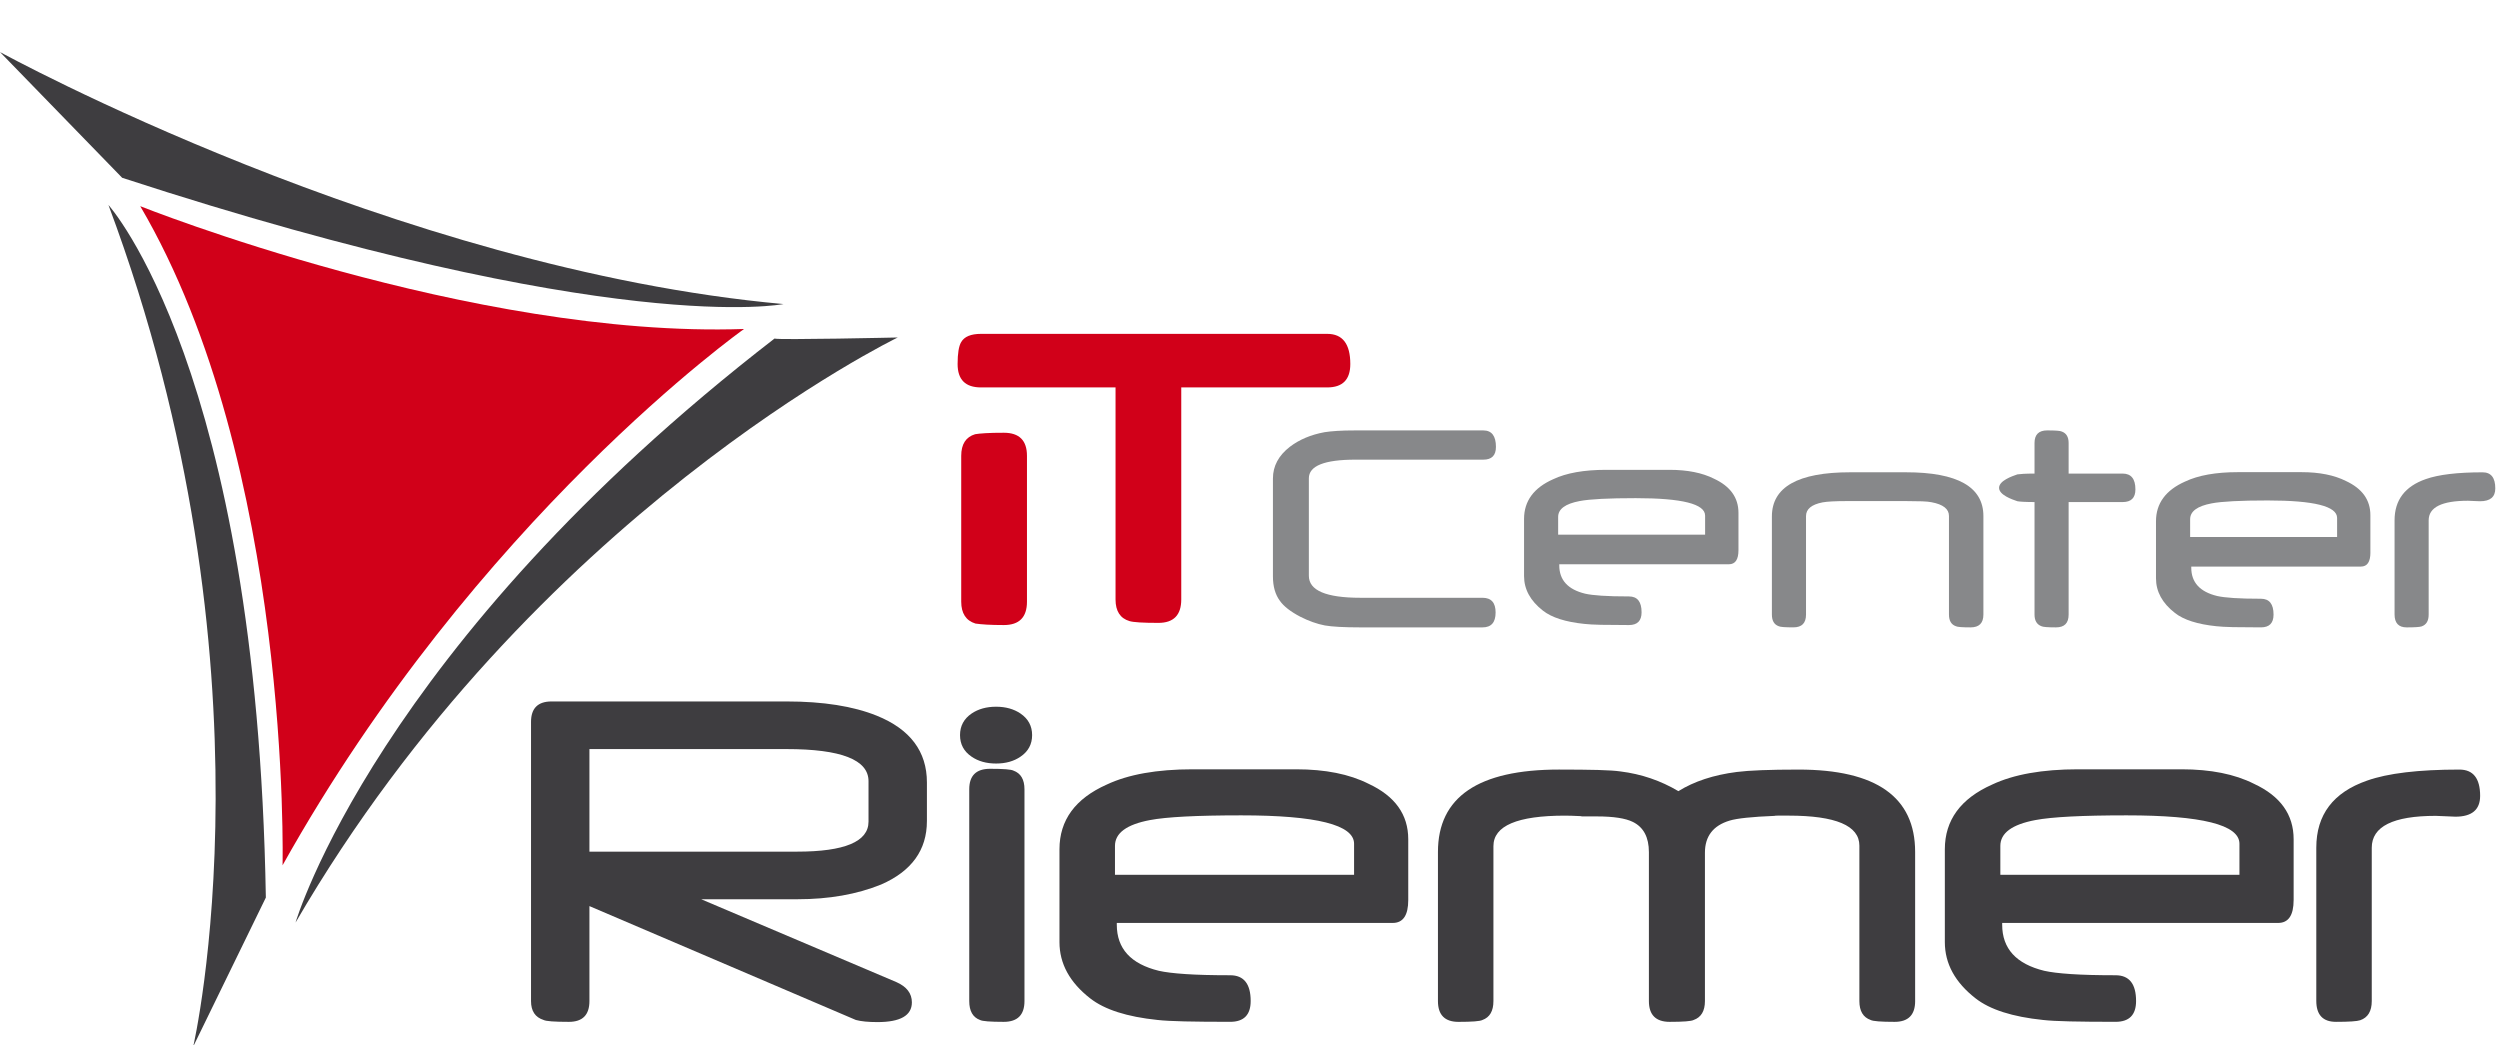
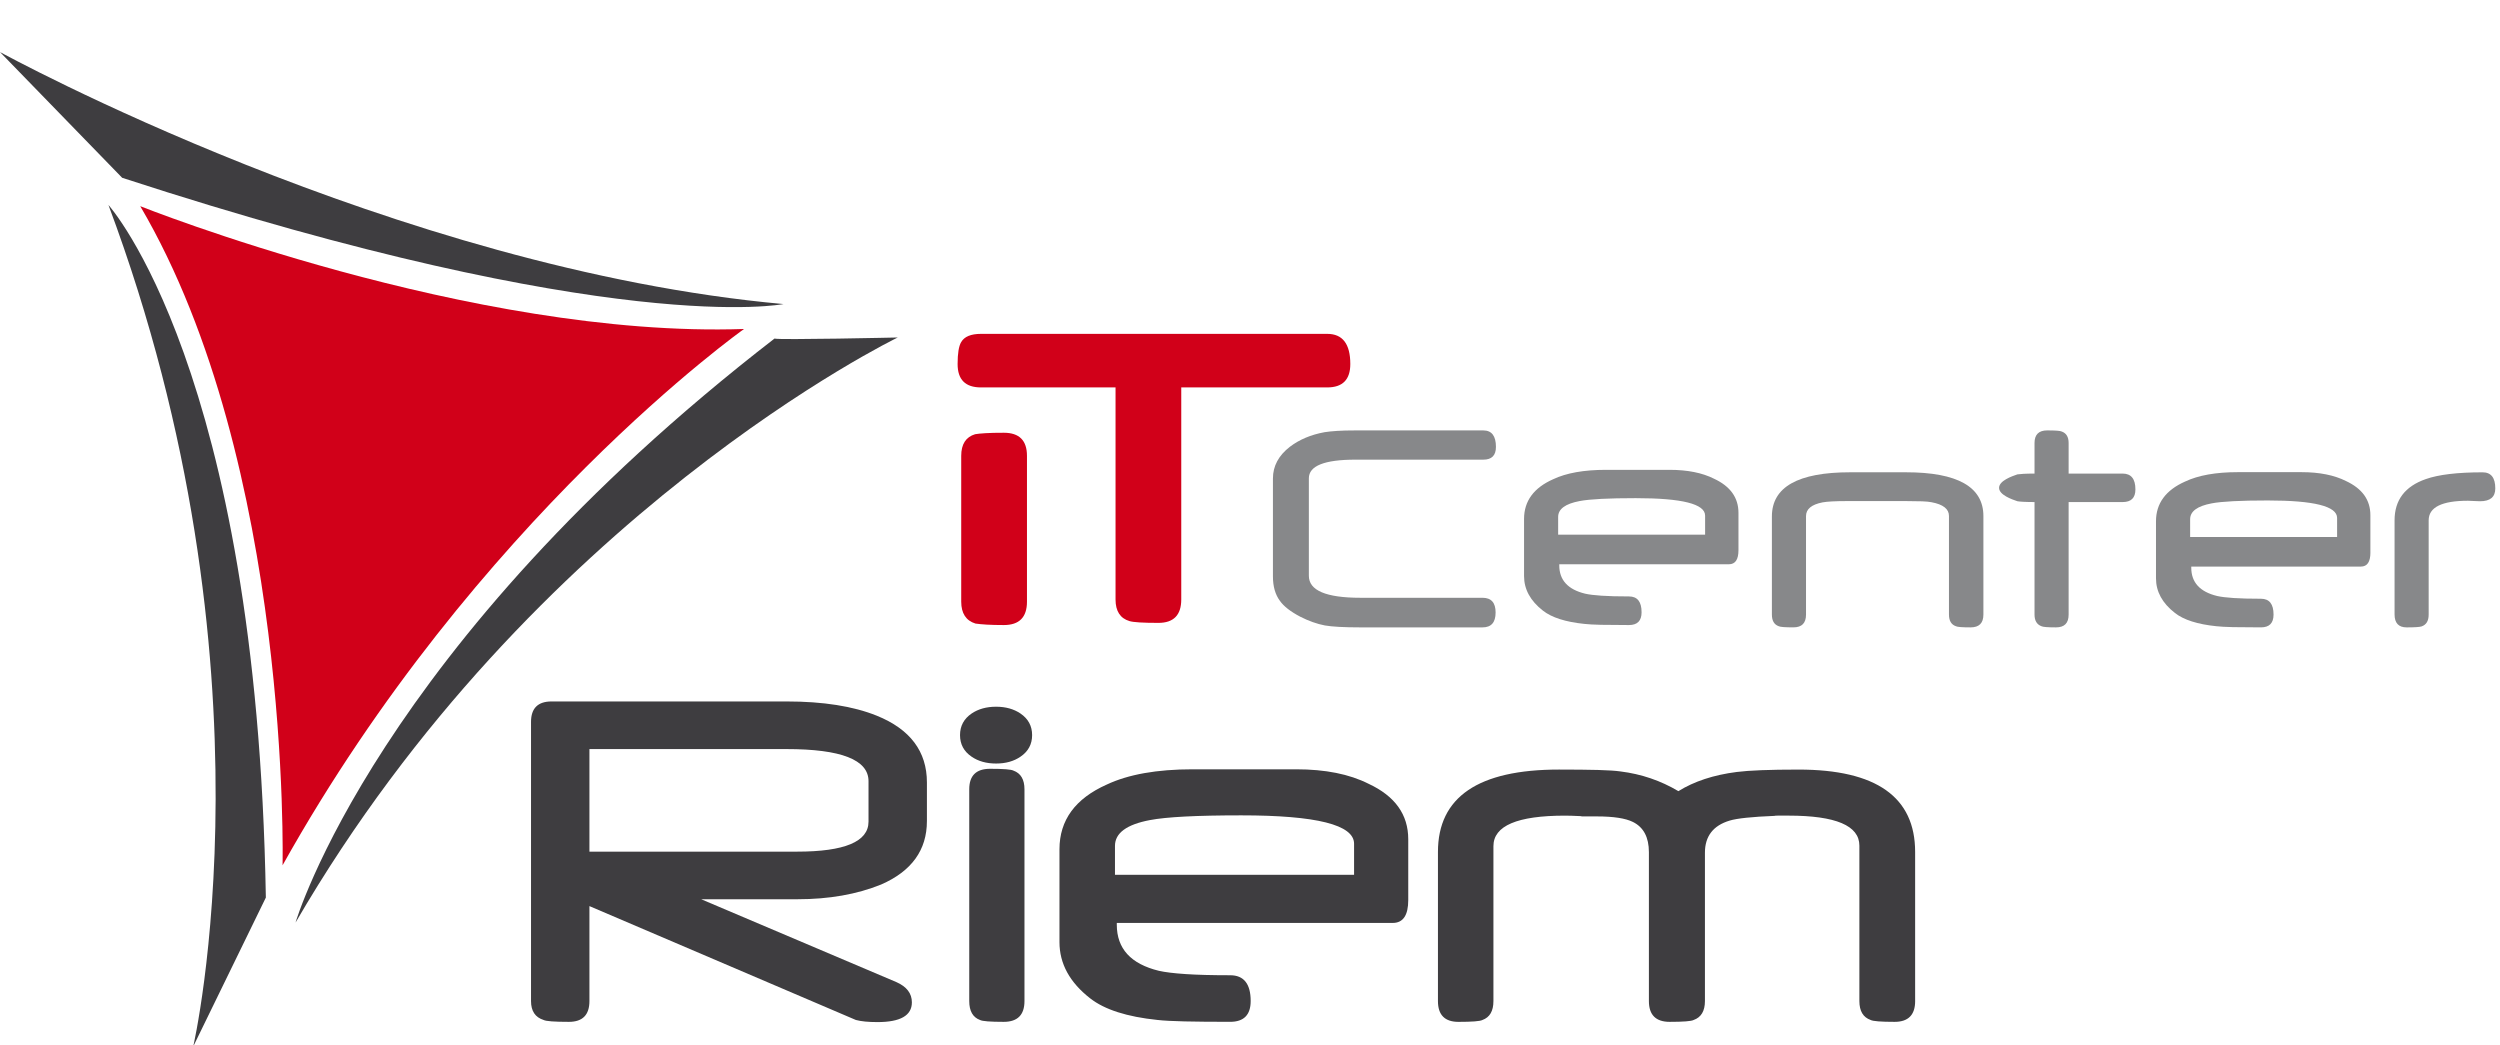
<svg xmlns="http://www.w3.org/2000/svg" xmlns:ns1="http://sodipodi.sourceforge.net/DTD/sodipodi-0.dtd" xmlns:ns2="http://www.inkscape.org/namespaces/inkscape" version="1.1" x="0px" y="0px" width="189" height="79" viewBox="0 0 189 79" enable-background="new -25.429 -33.281 241 156" xml:space="preserve" id="svg146" ns1:docname="Logo_ITC_Riemer_svg.svg" ns2:version="1.2.1 (9c6d41e410, 2022-07-14)">
  <ns1:namedview id="namedview148" pagecolor="#ffffff" bordercolor="#000000" borderopacity="0.25" ns2:showpageshadow="2" ns2:pageopacity="0.0" ns2:pagecheckerboard="0" ns2:deskcolor="#d1d1d1" showgrid="false" ns2:zoom="5.7261411" ns2:cx="120.58732" ns2:cy="78.150362" ns2:window-width="2560" ns2:window-height="1351" ns2:window-x="2391" ns2:window-y="-9" ns2:window-maximized="1" ns2:current-layer="svg146" />
  <defs id="defs76">
</defs>
  <path display="none" fill="#ee7f00" d="m 4.823,60.939 c -0.124,0.688 -0.105,1.23 0.062,1.398 0.171,0.168 0.578,0.052 1.074,-0.292 C 21.672,51.22 38.319,44.576 54.873,44.061 l -0.066,2.056 C 38.576,46.516 21.942,52.973 6.606,65.155 5.097,66.353 3.762,66.658 2.949,65.758 2.13,64.854 1.924,62.932 2.299,60.792 5.421,38.861 12.486,9.803 23.833,0.745 c 0.89,-0.798 2.278,-0.935 3.826,-0.506 1.57,0.441 3.068,1.374 4.185,2.634 13.076,14.496 15.393,19.3 22.193,29.272 l 0.072,4.112 C 47.288,26.726 42.09,20.379 29.03,5.647 28.612,5.165 28.247,4.964 28.162,4.944 28.066,4.923 27.724,4.961 27.394,5.284 16.644,14.516 8.081,39.73 4.823,60.939" id="path78" />
-   <path display="none" fill="#ee7f00" d="m 65.731,44.987 c 0,1.097 -0.582,1.642 -1.744,1.642 -0.506,0 -0.938,-0.012 -1.296,-0.03 -0.356,-0.021 -0.64,-0.046 -0.847,-0.075 -0.719,-0.207 -1.077,-0.72 -1.077,-1.537 V 34.762 c 0,-0.817 0.352,-1.327 1.052,-1.52 0.164,-0.026 0.424,-0.052 0.783,-0.071 0.357,-0.021 0.82,-0.03 1.386,-0.03 1.163,0 1.744,0.541 1.744,1.621 v 10.225 z" id="path80" />
  <path display="none" fill="#ee7f00" d="m 90.143,27.447 c 0,1.091 -0.582,1.637 -1.744,1.637 H 77.377 v 15.748 c 0,1.097 -0.574,1.643 -1.726,1.643 -1.166,0 -1.892,-0.04 -2.177,-0.125 -0.705,-0.194 -1.058,-0.701 -1.058,-1.518 V 29.084 H 62.261 c -1.179,0 -1.767,-0.546 -1.767,-1.637 0,-0.749 0.089,-1.263 0.269,-1.537 0.237,-0.389 0.736,-0.582 1.498,-0.582 h 26.138 c 1.162,0 1.744,0.705 1.744,2.119 z" id="path82" />
  <path display="none" fill="#87888a" d="m 101.138,34.134 c 0,0.599 -0.317,0.896 -0.952,0.896 h -9.658 c -2.343,0 -3.517,0.433 -3.517,1.305 v 6.84 c 0,1.027 1.298,1.539 3.895,1.539 h 9.216 c 0.663,0 0.991,0.344 0.991,1.033 0,0.695 -0.328,1.045 -0.991,1.045 h -9.216 c -1.245,0 -2.14,-0.046 -2.682,-0.137 -0.596,-0.105 -1.216,-0.311 -1.858,-0.612 -0.731,-0.357 -1.245,-0.726 -1.537,-1.111 -0.35,-0.44 -0.528,-1.009 -0.528,-1.714 v -6.873 c 0,-0.867 0.428,-1.608 1.284,-2.222 0.717,-0.506 1.587,-0.845 2.614,-1.02 0.257,-0.04 0.578,-0.072 0.949,-0.093 0.375,-0.021 0.82,-0.032 1.334,-0.032 h 9.704 c 0.634,10e-4 0.952,0.386 0.952,1.156 z" id="path84" />
  <path display="none" fill="#87888a" d="m 119.794,41.542 c 0,0.656 -0.239,0.984 -0.721,0.984 h -12.807 v 0.08 c 0,1.027 0.652,1.689 1.954,1.985 0.282,0.057 0.696,0.107 1.238,0.143 0.542,0.032 1.23,0.05 2.068,0.05 0.639,0 0.953,0.371 0.953,1.109 0,0.599 -0.314,0.899 -0.953,0.899 -0.863,0 -1.569,-0.007 -2.118,-0.02 -0.549,-0.009 -0.963,-0.03 -1.249,-0.062 -1.419,-0.136 -2.457,-0.442 -3.128,-0.927 -0.952,-0.688 -1.426,-1.5 -1.426,-2.429 V 39.35 c 0,-1.254 0.731,-2.187 2.197,-2.787 0.999,-0.439 2.329,-0.66 3.98,-0.66 h 4.811 c 1.349,0 2.464,0.209 3.356,0.624 1.227,0.532 1.844,1.327 1.844,2.394 v 2.621 z m -2.517,-1.09 v -1.339 c 0,-0.818 -1.748,-1.225 -5.236,-1.225 -2.058,0 -3.47,0.069 -4.237,0.205 -1.077,0.189 -1.623,0.56 -1.623,1.111 v 1.249 h 11.096 z" id="path86" />
-   <path display="none" fill="#87888a" d="m 137.937,45.893 c 0,0.599 -0.32,0.899 -0.967,0.899 -0.631,0 -1.002,-0.029 -1.109,-0.082 -0.35,-0.111 -0.523,-0.385 -0.523,-0.817 v -6.916 c 0,-0.49 -0.443,-0.813 -1.32,-0.963 -0.152,-0.03 -0.393,-0.053 -0.713,-0.064 -0.324,-0.011 -0.729,-0.016 -1.217,-0.016 h -4.443 c -0.445,0 -0.824,0.005 -1.127,0.023 -0.307,0.015 -0.549,0.036 -0.725,0.068 -0.834,0.15 -1.248,0.471 -1.248,0.961 v 6.906 c 0,0.599 -0.317,0.899 -0.952,0.899 -0.635,0 -1.006,-0.029 -1.108,-0.082 -0.344,-0.111 -0.514,-0.385 -0.514,-0.817 v -6.881 c 0,-2.063 1.969,-3.094 5.909,-3.094 h 4.208 c 3.898,0 5.85,1.024 5.85,3.069 v 6.907 z" id="path88" />
+   <path display="none" fill="#87888a" d="m 137.937,45.893 v -6.916 c 0,-0.49 -0.443,-0.813 -1.32,-0.963 -0.152,-0.03 -0.393,-0.053 -0.713,-0.064 -0.324,-0.011 -0.729,-0.016 -1.217,-0.016 h -4.443 c -0.445,0 -0.824,0.005 -1.127,0.023 -0.307,0.015 -0.549,0.036 -0.725,0.068 -0.834,0.15 -1.248,0.471 -1.248,0.961 v 6.906 c 0,0.599 -0.317,0.899 -0.952,0.899 -0.635,0 -1.006,-0.029 -1.108,-0.082 -0.344,-0.111 -0.514,-0.385 -0.514,-0.817 v -6.881 c 0,-2.063 1.969,-3.094 5.909,-3.094 h 4.208 c 3.898,0 5.85,1.024 5.85,3.069 v 6.907 z" id="path88" />
  <path display="none" fill="#87888a" d="m 149.414,37.117 c 0,0.59 -0.32,0.886 -0.963,0.886 h -4.076 v 7.889 c 0,0.599 -0.318,0.899 -0.953,0.899 -0.631,0 -0.994,-0.029 -1.102,-0.082 -0.35,-0.122 -0.521,-0.391 -0.521,-0.817 v -7.889 c -0.342,0 -0.623,-0.007 -0.838,-0.02 -0.213,-0.009 -0.367,-0.025 -0.455,-0.041 -0.41,-0.126 -1.385,-0.438 -1.385,-0.939 0,-0.498 0.975,-0.812 1.385,-0.94 0.088,-0.018 0.242,-0.029 0.455,-0.043 0.215,-0.011 0.496,-0.014 0.838,-0.014 v -2.145 c 0,-0.587 0.314,-0.883 0.949,-0.883 0.625,0 0.992,0.025 1.1,0.079 0.35,0.112 0.527,0.381 0.527,0.804 v 2.145 h 4.076 c 0.642,0 0.963,0.369 0.963,1.111 z" id="path90" />
  <path display="none" fill="#87888a" d="m 167.154,41.542 c 0,0.656 -0.24,0.984 -0.717,0.984 h -12.809 v 0.08 c 0,1.027 0.65,1.689 1.955,1.985 0.281,0.057 0.695,0.107 1.238,0.143 0.541,0.032 1.232,0.05 2.068,0.05 0.635,0 0.951,0.371 0.951,1.109 0,0.599 -0.316,0.899 -0.951,0.899 -0.859,0 -1.57,-0.007 -2.115,-0.02 -0.553,-0.009 -0.971,-0.03 -1.256,-0.062 -1.416,-0.136 -2.457,-0.442 -3.123,-0.927 -0.953,-0.688 -1.432,-1.5 -1.432,-2.429 V 39.35 c 0,-1.254 0.736,-2.187 2.201,-2.787 0.998,-0.439 2.326,-0.66 3.98,-0.66 h 4.807 c 1.352,0 2.473,0.209 3.359,0.624 1.229,0.532 1.842,1.327 1.842,2.394 v 2.621 z m -2.516,-1.09 v -1.339 c 0,-0.818 -1.744,-1.225 -5.234,-1.225 -2.059,0 -3.471,0.069 -4.238,0.205 -1.084,0.189 -1.619,0.56 -1.619,1.111 v 1.249 h 11.091 z" id="path92" />
  <path display="none" fill="#87888a" d="m 176.58,37.046 c 0,0.603 -0.381,0.897 -1.145,0.897 -0.107,0 -0.262,-0.003 -0.457,-0.014 -0.199,-0.014 -0.354,-0.02 -0.457,-0.02 -1.982,0 -2.967,0.46 -2.967,1.375 v 6.608 c 0,0.442 -0.182,0.715 -0.539,0.829 -0.146,0.048 -0.52,0.07 -1.123,0.07 -0.609,0 -0.912,-0.305 -0.912,-0.91 v -6.598 c 0,-1.423 0.781,-2.386 2.354,-2.893 0.959,-0.317 2.389,-0.475 4.283,-0.475 0.644,0.002 0.963,0.377 0.963,1.131 z" id="path94" />
  <path display="none" fill="#58585a" d="m 56.54,64.674 c 0,1.227 -0.565,1.84 -1.694,1.84 h -21.82 v 3.791 c 0,1.632 1.938,2.447 5.817,2.447 h 16.003 c 1.061,0 1.592,0.499 1.592,1.498 0,1.315 -0.531,1.972 -1.592,1.972 H 38.64 c -2.368,0 -4.539,-0.392 -6.513,-1.175 -2.421,-1.025 -3.632,-2.554 -3.632,-4.589 V 59.006 c 0,-1.102 0.401,-2.101 1.204,-2.996 1.742,-1.922 4.851,-2.883 9.328,-2.883 h 4.43 c 1.047,0 1.571,0.644 1.571,1.935 0,0.999 -0.524,1.498 -1.571,1.498 h -0.653 -0.408 -0.225 c -0.15,0 -0.232,-0.007 -0.246,-0.02 -0.341,-0.013 -0.631,-0.023 -0.877,-0.029 -0.244,-0.005 -0.449,-0.009 -0.612,-0.009 -4.966,0 -7.45,0.834 -7.45,2.503 v 4.038 h 21.88 c 1.116,10e-4 1.674,0.545 1.674,1.631 z" id="path96" />
  <path display="none" fill="#58585a" d="m 85.584,74.724 c 0,0.999 -0.539,1.498 -1.612,1.498 -1.063,0 -1.68,-0.044 -1.858,-0.132 -0.585,-0.188 -0.877,-0.646 -0.877,-1.366 V 63.158 c 0,-0.822 -0.734,-1.358 -2.205,-1.612 -0.259,-0.05 -0.656,-0.085 -1.193,-0.104 -0.537,-0.02 -1.214,-0.028 -2.031,-0.028 h -7.429 c -0.749,0 -1.378,0.011 -1.888,0.037 -0.51,0.027 -0.915,0.062 -1.214,0.112 -1.388,0.253 -2.083,0.792 -2.083,1.612 v 11.548 c 0,0.999 -0.53,1.498 -1.591,1.498 -1.062,0 -1.682,-0.044 -1.858,-0.132 -0.573,-0.188 -0.858,-0.646 -0.858,-1.366 V 63.215 c 0,-3.452 3.294,-5.177 9.879,-5.177 h 7.042 c 6.517,0 9.776,1.714 9.776,5.138 z" id="path98" />
  <path display="none" fill="#58585a" d="m 115.55,75.615 c 0,2.087 -1.402,3.615 -4.205,4.589 -1.865,0.695 -4.227,1.043 -7.083,1.043 h -1.797 c -1.074,0 -1.612,-0.627 -1.612,-1.877 0,-0.988 0.539,-1.48 1.612,-1.48 h 3.124 c 0.542,0 1.562,-0.184 3.06,-0.549 1.551,-0.417 2.375,-0.842 2.472,-1.271 h -11.82 c -2.789,0 -5.083,-0.322 -6.88,-0.967 -2.611,-0.922 -3.919,-2.472 -3.919,-4.646 v -6.751 c 0,-3.816 4.055,-5.726 12.165,-5.726 0.218,0 0.485,0.004 0.799,0.009 0.311,0.007 0.685,0.018 1.12,0.028 0.014,0.014 0.118,0.02 0.307,0.02 h 0.307 0.51 0.795 c 2.575,0 4.9,0.355 6.983,1.061 2.707,0.988 4.062,2.536 4.062,4.647 z m -4.347,-2.881 v -8.817 c 0,-0.898 -0.799,-1.576 -2.39,-2.029 -1.295,-0.328 -2.497,-0.494 -3.613,-0.494 h -6.798 c -1.605,0 -2.753,0.077 -3.449,0.226 -1.43,0.33 -2.144,0.999 -2.144,2.012 v 6.769 c 0,1.555 2.136,2.333 6.409,2.333 z" id="path100" />
  <path display="none" fill="#58585a" d="m 144.88,67.443 c 0,1.101 -0.402,1.65 -1.205,1.65 h -21.41 v 0.132 c 0,1.719 1.088,2.826 3.264,3.318 0.479,0.102 1.166,0.181 2.072,0.237 0.906,0.056 2.059,0.086 3.459,0.086 1.063,0 1.592,0.62 1.592,1.857 0,0.999 -0.528,1.498 -1.592,1.498 -1.44,0 -2.621,-0.009 -3.541,-0.028 -0.916,-0.018 -1.615,-0.054 -2.094,-0.104 -2.364,-0.229 -4.108,-0.745 -5.225,-1.555 -1.591,-1.152 -2.387,-2.504 -2.387,-4.059 v -6.693 c 0,-2.099 1.225,-3.654 3.674,-4.665 1.673,-0.732 3.892,-1.1 6.655,-1.1 h 8.042 c 2.258,0 4.127,0.35 5.611,1.043 2.057,0.886 3.084,2.22 3.084,4 v 4.383 z m -4.205,-1.82 v -2.236 c 0,-1.366 -2.92,-2.049 -8.756,-2.049 -3.444,0 -5.806,0.114 -7.082,0.34 -1.812,0.317 -2.718,0.937 -2.718,1.858 v 2.086 h 18.556 z" id="path102" />
-   <path display="none" fill="#58585a" d="m 151.675,74.724 c 0,0.999 -0.529,1.498 -1.592,1.498 -1.049,0 -1.662,-0.044 -1.836,-0.132 -0.586,-0.203 -0.877,-0.658 -0.877,-1.366 V 54.605 c 0,-0.984 0.531,-1.478 1.59,-1.478 0.996,0 1.611,0.037 1.857,0.114 0.572,0.177 0.857,0.633 0.857,1.364 v 20.119 z" id="path104" />
  <path display="none" fill="#58585a" d="m 178.966,71.025 c 0,3.465 -2.844,5.196 -8.531,5.196 h -14.574 c -1.062,0 -1.594,-0.499 -1.594,-1.498 0,-1.237 0.531,-1.857 1.594,-1.857 h 14.596 c 2.691,0 4.041,-0.614 4.041,-1.841 v -0.681 c 0,-1.101 -1.229,-1.652 -3.674,-1.652 h -7.002 c -6.438,0 -9.654,-1.667 -9.654,-5.003 v -0.988 c 0,-2.211 1.619,-3.627 4.857,-4.246 0.652,-0.139 1.609,-0.244 2.867,-0.312 1.26,-0.071 2.84,-0.105 4.748,-0.105 1.072,0 1.611,0.633 1.611,1.896 0,0.988 -0.539,1.48 -1.611,1.48 h -3.104 c -1.619,0 -2.592,0.018 -2.92,0.057 -1.428,0.176 -2.145,0.586 -2.145,1.23 v 0.948 c 0,1.088 1.791,1.632 5.367,1.632 h 7.145 c 5.32,0 7.982,1.637 7.982,4.911 v 0.833 z" id="path106" />
  <rect x="70.971" y="119.398" fill="none" width="90.75" height="30.74" id="rect108" />
  <path fill="#d10019" d="m 77.639,45.485 c 0,1.18 -0.583,1.769 -1.746,1.769 -0.508,0 -0.942,-0.011 -1.298,-0.032 -0.358,-0.023 -0.642,-0.048 -0.851,-0.081 -0.716,-0.222 -1.076,-0.774 -1.076,-1.656 V 34.462 c 0,-0.879 0.35,-1.427 1.054,-1.636 0.162,-0.03 0.424,-0.055 0.783,-0.078 0.357,-0.023 0.82,-0.032 1.388,-0.032 1.164,0 1.746,0.582 1.746,1.745 z" id="path110" />
  <path fill="#d10019" d="m 102.083,27.523 c 0,1.178 -0.582,1.766 -1.745,1.766 H 89.303 v 16.032 c 0,1.18 -0.577,1.769 -1.731,1.769 -1.168,0 -1.895,-0.046 -2.181,-0.135 -0.704,-0.208 -1.056,-0.754 -1.056,-1.633 V 29.289 H 74.161 c -1.177,0 -1.766,-0.588 -1.766,-1.766 0,-0.806 0.09,-1.359 0.268,-1.656 0.238,-0.419 0.738,-0.627 1.498,-0.627 h 26.178 c 1.162,0 1.744,0.76 1.744,2.283 z" id="path112" />
  <path fill="#87888a" d="m 113.093,33.786 c 0,0.646 -0.318,0.964 -0.953,0.964 h -9.669 c -2.349,0 -3.521,0.47 -3.521,1.409 v 7.372 c 0,1.108 1.298,1.661 3.899,1.661 h 9.229 c 0.662,0 0.99,0.371 0.99,1.113 0,0.75 -0.328,1.125 -0.99,1.125 h -9.229 c -1.247,0 -2.142,-0.05 -2.688,-0.146 -0.598,-0.114 -1.216,-0.334 -1.86,-0.66 -0.733,-0.385 -1.249,-0.784 -1.54,-1.201 -0.351,-0.472 -0.527,-1.086 -0.527,-1.844 V 36.17 c 0,-0.937 0.429,-1.736 1.285,-2.396 0.717,-0.545 1.588,-0.912 2.617,-1.1 0.258,-0.041 0.577,-0.075 0.952,-0.098 0.374,-0.025 0.821,-0.036 1.332,-0.036 h 9.72 c 0.635,10e-4 0.953,0.418 0.953,1.246 z" id="path114" />
  <path fill="#87888a" d="m 131.428,41.595 c 0,0.708 -0.24,1.063 -0.723,1.063 h -12.824 v 0.084 c 0,1.111 0.653,1.824 1.957,2.14 0.284,0.066 0.698,0.117 1.239,0.153 0.542,0.037 1.232,0.055 2.073,0.055 0.637,0 0.953,0.401 0.953,1.198 0,0.644 -0.316,0.966 -0.953,0.966 -0.864,0 -1.572,-0.006 -2.121,-0.018 -0.55,-0.014 -0.967,-0.035 -1.253,-0.069 -1.418,-0.146 -2.46,-0.479 -3.129,-1.001 -0.953,-0.743 -1.429,-1.615 -1.429,-2.618 v -4.313 c 0,-1.354 0.733,-2.355 2.201,-3.005 0.999,-0.474 2.33,-0.71 3.984,-0.71 h 4.818 c 1.352,0 2.471,0.224 3.359,0.671 1.23,0.573 1.848,1.429 1.848,2.582 z m -2.522,-1.173 v -1.443 c 0,-0.882 -1.747,-1.319 -5.243,-1.319 -2.062,0 -3.475,0.073 -4.243,0.22 -1.082,0.204 -1.624,0.603 -1.624,1.198 v 1.344 z" id="path116" />
  <path fill="#87888a" d="m 149.945,46.464 c 0,0.644 -0.322,0.966 -0.967,0.966 -0.635,0 -1.006,-0.029 -1.111,-0.087 -0.35,-0.121 -0.525,-0.415 -0.525,-0.879 v -7.457 c 0,-0.529 -0.441,-0.875 -1.32,-1.038 -0.156,-0.034 -0.395,-0.057 -0.717,-0.069 -0.32,-0.011 -0.727,-0.018 -1.215,-0.018 h -4.451 c -0.447,0 -0.826,0.009 -1.131,0.025 -0.306,0.014 -0.548,0.041 -0.724,0.073 -0.835,0.163 -1.249,0.508 -1.249,1.038 v 7.445 c 0,0.644 -0.316,0.966 -0.953,0.966 -0.637,0 -1.009,-0.029 -1.111,-0.087 -0.344,-0.121 -0.516,-0.415 -0.516,-0.879 v -7.42 c 0,-2.224 1.973,-3.338 5.918,-3.338 h 4.217 c 3.902,0 5.855,1.106 5.855,3.313 z" id="path118" />
  <path fill="#87888a" d="m 161.437,37.002 c 0,0.637 -0.32,0.954 -0.963,0.954 h -4.086 v 8.508 c 0,0.644 -0.314,0.966 -0.953,0.966 -0.627,0 -0.994,-0.029 -1.1,-0.087 -0.35,-0.13 -0.525,-0.423 -0.525,-0.879 v -8.508 c -0.342,0 -0.621,-0.008 -0.838,-0.019 -0.215,-0.012 -0.367,-0.025 -0.457,-0.043 -0.41,-0.138 -1.385,-0.477 -1.385,-1.013 0,-0.539 0.975,-0.877 1.385,-1.018 0.09,-0.013 0.242,-0.029 0.457,-0.041 0.217,-0.014 0.496,-0.018 0.838,-0.018 v -2.312 c 0,-0.634 0.318,-0.953 0.955,-0.953 0.625,0 0.994,0.027 1.1,0.084 0.35,0.124 0.523,0.412 0.523,0.868 v 2.312 h 4.086 c 0.643,0.002 0.963,0.403 0.963,1.199 z" id="path120" />
  <path fill="#87888a" d="m 179.203,41.77 c 0,0.708 -0.238,1.063 -0.719,1.063 H 165.66 v 0.084 c 0,1.111 0.65,1.824 1.955,2.14 0.285,0.066 0.699,0.117 1.24,0.153 0.543,0.037 1.234,0.055 2.074,0.055 0.635,0 0.951,0.401 0.951,1.198 0,0.644 -0.316,0.966 -0.951,0.966 -0.863,0 -1.572,-0.006 -2.123,-0.018 -0.549,-0.014 -0.967,-0.035 -1.254,-0.069 -1.416,-0.146 -2.461,-0.479 -3.127,-1.001 -0.955,-0.743 -1.432,-1.615 -1.432,-2.618 V 39.41 c 0,-1.354 0.736,-2.355 2.201,-3.005 1.002,-0.474 2.33,-0.71 3.986,-0.71 h 4.814 c 1.352,0 2.475,0.224 3.363,0.671 1.229,0.573 1.844,1.429 1.844,2.582 v 2.822 z m -2.518,-1.173 v -1.443 c 0,-0.882 -1.748,-1.319 -5.244,-1.319 -2.061,0 -3.475,0.073 -4.242,0.22 -1.084,0.204 -1.625,0.603 -1.625,1.198 v 1.344 z" id="path122" />
  <path fill="#87888a" d="m 188.644,36.927 c 0,0.646 -0.383,0.967 -1.148,0.967 -0.107,0 -0.26,-0.005 -0.457,-0.017 -0.199,-0.013 -0.354,-0.02 -0.459,-0.02 -1.982,0 -2.973,0.495 -2.973,1.482 v 7.125 c 0,0.475 -0.176,0.769 -0.537,0.894 -0.146,0.048 -0.52,0.073 -1.125,0.073 -0.611,0 -0.916,-0.327 -0.916,-0.98 v -7.11 c 0,-1.535 0.785,-2.572 2.359,-3.12 0.961,-0.341 2.393,-0.513 4.291,-0.513 0.645,-0.002 0.965,0.406 0.965,1.219 z" id="path124" />
  <path fill="#3e3d40" d="m 70.074,62.078 c 0,2.186 -1.155,3.784 -3.462,4.792 -1.831,0.742 -3.938,1.113 -6.325,1.113 H 53.01 l 14.755,6.263 c 0.784,0.346 1.173,0.857 1.173,1.532 0,0.994 -0.866,1.492 -2.602,1.492 -0.692,0 -1.235,-0.053 -1.632,-0.16 L 44.561,68.501 v 7.18 c 0,1.047 -0.517,1.571 -1.552,1.571 -1.1,0 -1.737,-0.048 -1.909,-0.141 -0.637,-0.2 -0.955,-0.676 -0.955,-1.43 V 54.58 c 0,-1.033 0.518,-1.55 1.551,-1.55 h 17.777 c 2.76,0 5.026,0.359 6.804,1.074 2.531,1.021 3.798,2.706 3.798,5.051 v 2.923 z m -4.414,0.039 v -3.061 c 0,-1.617 -2.069,-2.426 -6.206,-2.426 H 44.561 v 7.754 h 15.69 c 3.603,0 5.409,-0.755 5.409,-2.267 z" id="path126" />
  <path fill="#3e3d40" d="m 78.028,55.574 c 0,0.692 -0.293,1.235 -0.878,1.631 -0.501,0.346 -1.118,0.518 -1.846,0.518 -0.731,0 -1.348,-0.171 -1.851,-0.518 -0.584,-0.396 -0.875,-0.939 -0.875,-1.631 0,-0.687 0.291,-1.232 0.875,-1.631 0.503,-0.341 1.12,-0.515 1.851,-0.515 0.728,0 1.345,0.174 1.846,0.515 0.585,0.399 0.878,0.944 0.878,1.631 z M 77.45,75.681 c 0,1.047 -0.524,1.571 -1.571,1.571 -1.021,0 -1.617,-0.048 -1.789,-0.141 -0.543,-0.2 -0.815,-0.676 -0.815,-1.43 V 59.67 c 0,-1.033 0.524,-1.549 1.571,-1.549 1.008,0 1.597,0.046 1.771,0.138 0.554,0.199 0.833,0.671 0.833,1.411 z" id="path128" />
  <path fill="#3e3d40" d="m 106.464,68.043 c 0,1.152 -0.39,1.731 -1.173,1.731 H 84.43 v 0.138 c 0,1.803 1.059,2.964 3.182,3.481 0.463,0.106 1.136,0.188 2.018,0.247 0.88,0.06 2.004,0.089 3.373,0.089 1.03,0 1.548,0.651 1.548,1.95 0,1.047 -0.518,1.571 -1.548,1.571 -1.409,0 -2.557,-0.011 -3.453,-0.032 -0.896,-0.021 -1.574,-0.055 -2.039,-0.109 -2.307,-0.238 -4.002,-0.781 -5.09,-1.631 -1.55,-1.206 -2.325,-2.623 -2.325,-4.254 v -7.019 c 0,-2.199 1.193,-3.833 3.579,-4.894 1.631,-0.767 3.792,-1.152 6.483,-1.152 h 7.834 c 2.202,0 4.022,0.364 5.468,1.093 2.003,0.93 3.004,2.327 3.004,4.197 z m -4.096,-1.908 v -2.348 c 0,-1.432 -2.845,-2.146 -8.531,-2.146 -3.355,0 -5.656,0.119 -6.899,0.357 -1.765,0.332 -2.646,0.983 -2.646,1.95 v 2.187 z" id="path130" />
  <path fill="#3e3d40" d="m 144.785,75.681 c 0,1.047 -0.52,1.571 -1.551,1.571 -1.033,0 -1.639,-0.048 -1.811,-0.141 -0.57,-0.2 -0.854,-0.676 -0.854,-1.43 V 63.929 c 0,-1.512 -1.785,-2.268 -5.351,-2.268 h -0.56 -0.256 c -0.146,0 -0.227,0.007 -0.238,0.019 -1.711,0.068 -2.846,0.188 -3.402,0.357 -1.246,0.374 -1.869,1.182 -1.869,2.426 v 11.218 c 0,0.753 -0.287,1.23 -0.854,1.43 -0.173,0.093 -0.775,0.141 -1.811,0.141 -1.047,0 -1.571,-0.524 -1.571,-1.571 V 64.424 c 0,-1.125 -0.404,-1.888 -1.212,-2.286 -0.559,-0.277 -1.466,-0.417 -2.726,-0.417 h -0.515 -0.34 -0.178 c -0.105,0 -0.165,-0.006 -0.176,-0.021 -0.268,-0.014 -0.5,-0.022 -0.699,-0.029 -0.2,-0.007 -0.364,-0.009 -0.498,-0.009 -3.605,0 -5.41,0.767 -5.41,2.307 v 11.713 c 0,0.753 -0.277,1.23 -0.833,1.43 -0.172,0.093 -0.774,0.141 -1.81,0.141 -1.033,0 -1.551,-0.524 -1.551,-1.571 V 64.405 c 0,-4.151 3.049,-6.226 9.147,-6.226 1.207,0 2.191,0.011 2.953,0.03 0.763,0.023 1.329,0.057 1.702,0.112 1.576,0.197 3.036,0.694 4.375,1.49 1.191,-0.74 2.662,-1.226 4.415,-1.45 0.926,-0.119 2.485,-0.181 4.673,-0.181 5.872,0 8.81,2.075 8.81,6.226 v 11.275 z" id="path132" />
-   <path fill="#3e3d40" d="m 173.398,68.043 c 0,1.152 -0.391,1.731 -1.172,1.731 h -20.861 v 0.138 c 0,1.803 1.061,2.964 3.182,3.481 0.465,0.106 1.137,0.188 2.02,0.247 0.881,0.06 2.004,0.089 3.369,0.089 1.035,0 1.551,0.651 1.551,1.95 0,1.047 -0.516,1.571 -1.551,1.571 -1.406,0 -2.555,-0.011 -3.447,-0.032 -0.896,-0.021 -1.576,-0.055 -2.039,-0.109 -2.307,-0.238 -4.006,-0.781 -5.094,-1.631 -1.549,-1.206 -2.326,-2.623 -2.326,-4.254 v -7.019 c 0,-2.199 1.193,-3.833 3.58,-4.894 1.631,-0.767 3.791,-1.152 6.484,-1.152 h 7.834 c 2.197,0 4.021,0.364 5.467,1.093 2.004,0.93 3.004,2.327 3.004,4.197 v 4.594 z m -4.096,-1.908 v -2.348 c 0,-1.432 -2.844,-2.146 -8.533,-2.146 -3.352,0 -5.65,0.119 -6.9,0.357 -1.762,0.332 -2.643,0.983 -2.643,1.95 v 2.187 z" id="path134" />
-   <path fill="#3e3d40" d="m 187.498,60.167 c 0,1.049 -0.623,1.574 -1.869,1.574 -0.172,0 -0.42,-0.012 -0.746,-0.032 -0.326,-0.019 -0.574,-0.03 -0.744,-0.03 -3.221,0 -4.834,0.804 -4.834,2.407 V 75.68 c 0,0.768 -0.293,1.25 -0.875,1.45 -0.238,0.081 -0.848,0.121 -1.83,0.121 -0.992,0 -1.488,-0.531 -1.488,-1.589 V 64.087 c 0,-2.494 1.277,-4.181 3.836,-5.072 1.562,-0.556 3.891,-0.835 6.98,-0.835 1.044,-10e-4 1.57,0.664 1.57,1.987 z" id="path136" />
  <path fill="#d10019" d="m 10.602,15.586 c 0,0 25.029,9.997 45.649,9.285 0,0 -20.23,14.317 -34.889,40.545 0,0 0.699,-30.317 -10.76,-49.83 z" id="path138" />
  <path fill="#3e3d40" d="m 22.342,69.748 c 0,0 6.121,-20.892 36.211,-44.153 0.293,0.121 9.316,-0.081 9.316,-0.081 0,0 -27.569,13.333 -45.527,44.234 z" id="path140" />
  <path fill="#3e3d40" d="m 59.231,22.987 c 0,0 -12.794,2.588 -49.995,-9.546 L 0,3.935 c 0,0 29.9,16.404 59.231,19.052 z" id="path142" />
  <path fill="#3e3d40" d="m 8.199,15.497 c 0,0 11.23,12.412 11.899,52.359 l -5.489,11.257 c -10e-4,0 6.652,-28.676 -6.41,-63.616 z" id="path144" />
</svg>